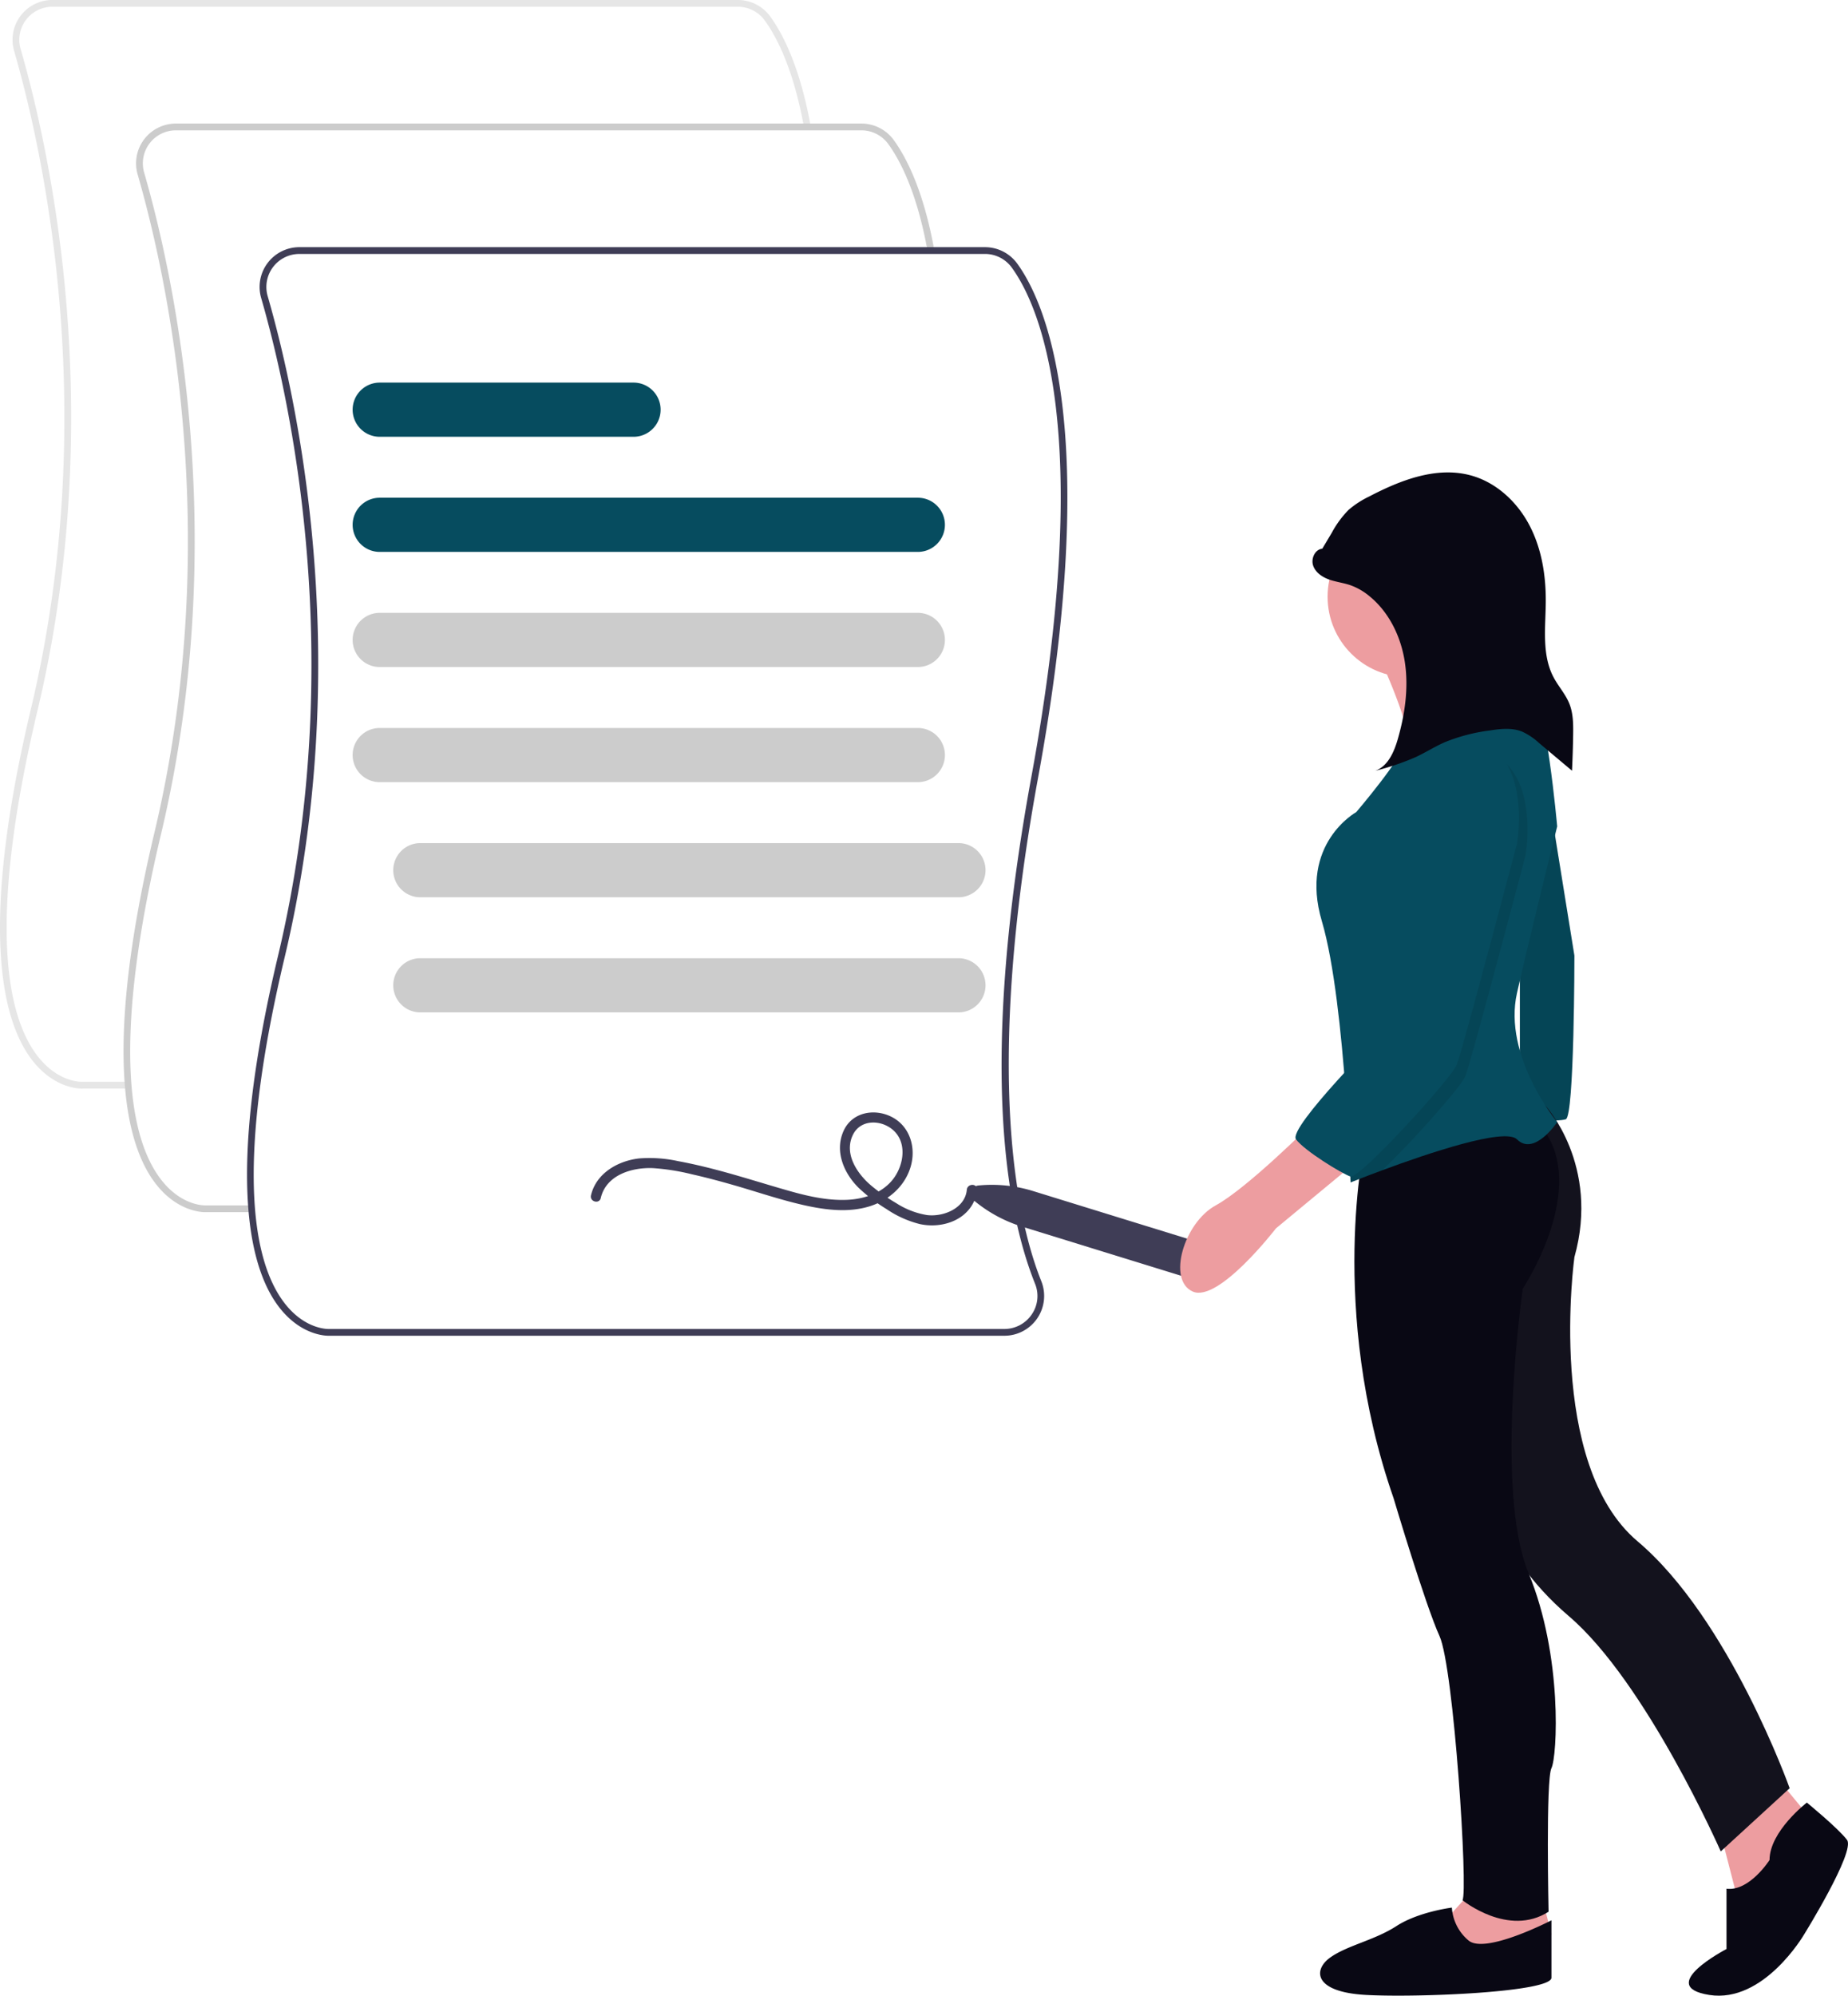
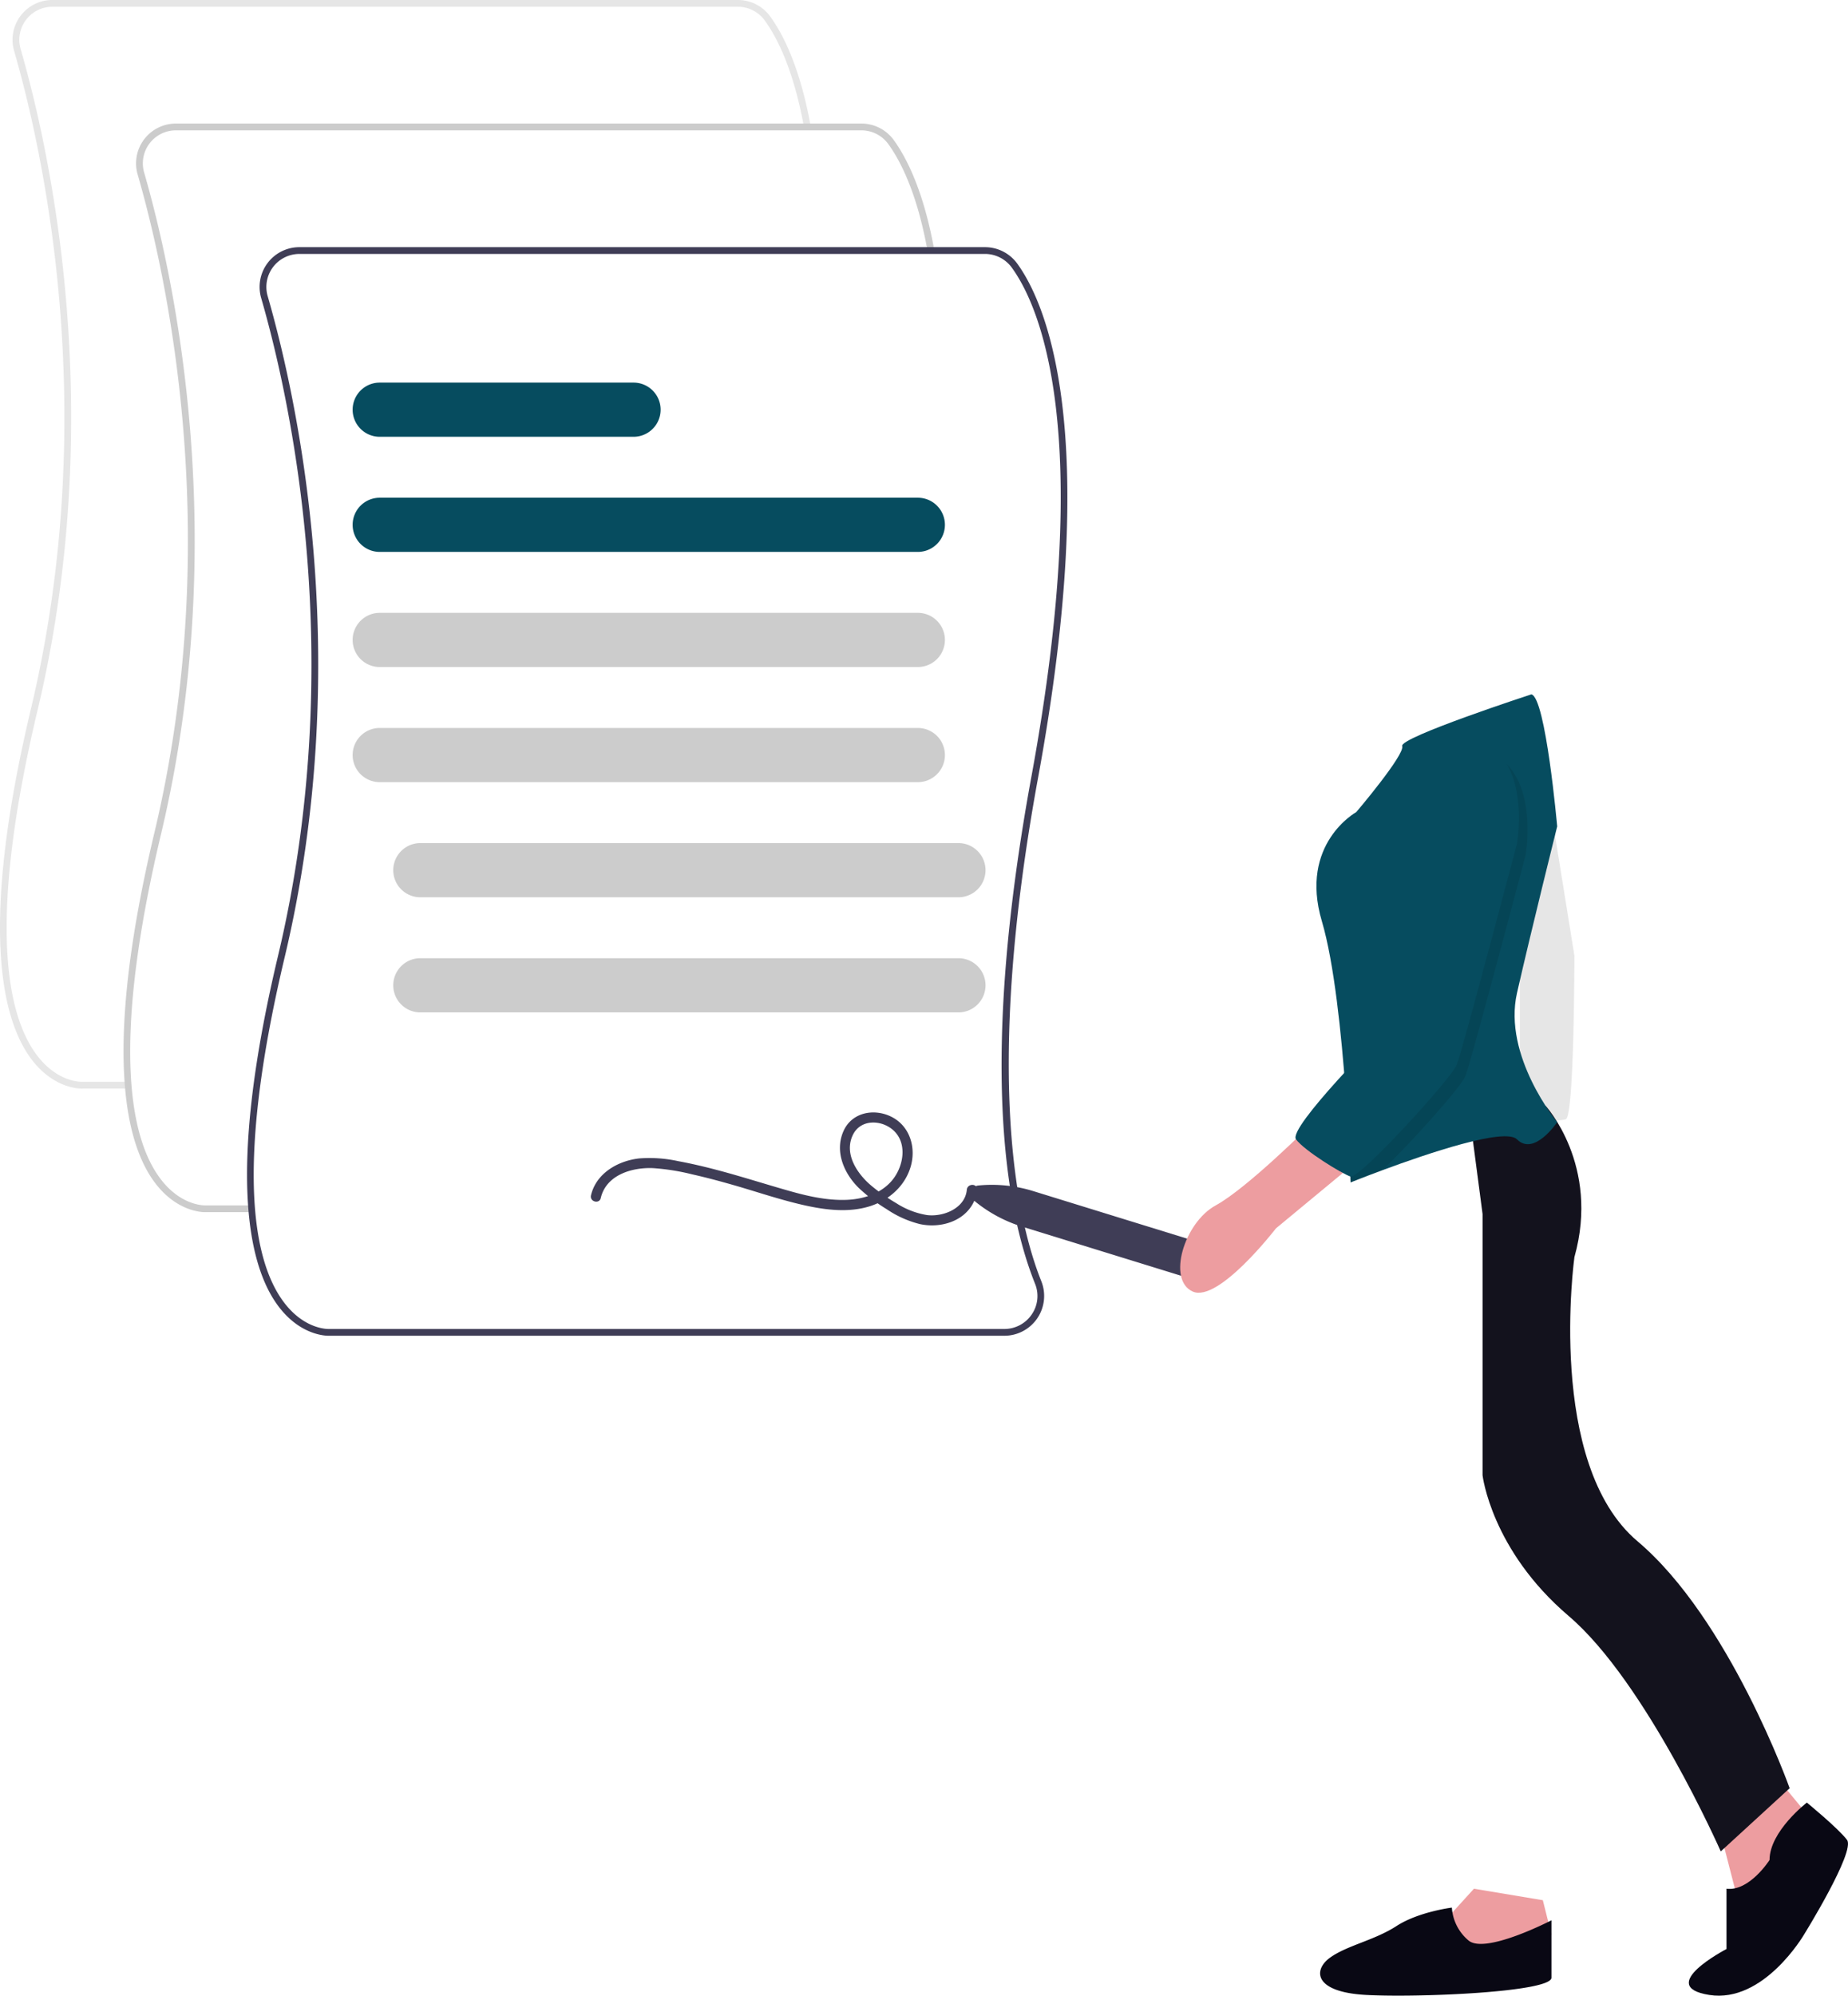
<svg xmlns="http://www.w3.org/2000/svg" width="741.366" height="800.257">
  <path fill="#e6e6e6" d="M32.712 436.511c.154 0 .251 0 .284-.006h18.417v-2.715H32.929c-.428.015-9.159.262-17.2-9.5-11.988-14.548-21.833-50.561-.654-139.514 28.478-119.61 4.726-225.278-6.808-265.158a13.241 13.241 0 0 1 12.74-16.906h275.04a13.3 13.3 0 0 1 10.725 5.462c4.886 6.721 11.591 19.633 15.787 42.979l2.672-.48c-4.287-23.854-11.21-37.145-16.263-44.1a16.023 16.023 0 0 0-12.922-6.578H21.004A15.957 15.957 0 0 0 5.656 20.374c11.474 39.672 35.1 144.793 6.774 263.775-21.477 90.2-11.152 127 1.291 141.98 8.207 9.882 17.25 10.382 18.991 10.382Z" />
  <path fill="#ccc" d="M82.268 486.068c.154 0 .251 0 .284-.006h18.417v-2.715H82.486c-.43.013-9.159.262-17.2-9.5-11.988-14.548-21.833-50.561-.654-139.514 28.478-119.61 4.726-225.278-6.808-265.158a13.241 13.241 0 0 1 12.74-16.906h275.04a13.3 13.3 0 0 1 10.726 5.459c4.886 6.721 11.591 19.633 15.787 42.979l2.673-.48c-4.287-23.854-11.21-37.145-16.263-44.1a16.023 16.023 0 0 0-12.922-6.578H70.561a15.957 15.957 0 0 0-15.348 20.382c11.474 39.672 35.1 144.793 6.774 263.775-21.477 90.2-11.152 127 1.291 141.98 8.207 9.882 17.25 10.382 18.99 10.382Z" />
  <path fill="#3f3d56" d="M131.825 535.626c.154 0 .251 0 .284-.006h270.8a15.953 15.953 0 0 0 14.838-21.862c-9.826-24.549-23.055-83.445-1.265-202.083 25.731-140.09 2.695-190.719-8.4-205.985a16.023 16.023 0 0 0-12.922-6.578H120.118a15.957 15.957 0 0 0-15.348 20.377c11.474 39.672 35.1 144.793 6.774 263.775-21.477 90.2-11.153 127 1.291 141.98 8.207 9.882 17.25 10.382 18.99 10.382Zm263.334-433.8a13.3 13.3 0 0 1 10.727 5.463c10.893 14.982 33.47 64.841 7.929 203.9-20.817 113.334-10.721 173.265 1.415 203.583a13.017 13.017 0 0 1-1.327 12.307 13.256 13.256 0 0 1-10.99 5.831h-270.87c-.428.021-9.159.263-17.2-9.5-11.988-14.548-21.833-50.561-.654-139.514 28.478-119.61 4.726-225.278-6.808-265.158a13.241 13.241 0 0 1 12.74-16.906Z" />
  <path fill="#064C5F" d="M368.211 221.309H152.332a10.862 10.862 0 1 1 0-21.724h215.879a10.862 10.862 0 1 1 0 21.724Z" />
  <path fill="#ccc" d="M368.211 267.472H152.332a10.862 10.862 0 1 1 0-21.724h215.879a10.862 10.862 0 1 1 0 21.724Zm0 46.163H152.332a10.862 10.862 0 1 1 0-21.724h215.879a10.862 10.862 0 1 1 0 21.724Zm16.292 46.162H168.624a10.862 10.862 0 1 1 0-21.724h215.879a10.862 10.862 0 1 1 0 21.724Zm0 46.163H168.624a10.862 10.862 0 1 1 0-21.724h215.879a10.862 10.862 0 1 1 0 21.724Z" />
  <path fill="#064C5F" d="M254.162 175.146h-101.83a10.862 10.862 0 1 1 0-21.724h101.83a10.862 10.862 0 0 1 0 21.724Z" />
  <path fill="#3f3d56" d="M241.012 480.392c2.192-9.28 12.488-12.322 20.907-11.982a89.24 89.24 0 0 1 15.764 2.495c5.409 1.21 10.766 2.643 16.1 4.163 9.774 2.787 19.446 6.158 29.381 8.337 8.271 1.814 17.258 2.878 25.506.374 7.928-2.408 14.654-8.318 16.812-16.489 2.033-7.7-.758-16.12-8.22-19.639-6.8-3.209-15.4-1.577-18.773 5.68-3.8 8.183 0 17.106 6.018 23.028a67.434 67.434 0 0 0 11.185 8.5 41.648 41.648 0 0 0 13.392 6c7.854 1.678 17.211-.794 21.261-8.3a14.025 14.025 0 0 0 1.591-5.481c.24-2.609-3.835-2.593-4.073 0-.687 7.472-9.437 10.971-15.981 10.152a32.483 32.483 0 0 1-12.39-4.809 72.6 72.6 0 0 1-10.262-7.241c-5.55-4.8-10.753-12.707-7.025-20.2 3.035-6.1 10.948-6.042 15.76-2.106 5.828 4.767 4.789 13.418.945 19.078-4.256 6.268-11.971 8.9-19.245 9.178-7.9.308-15.741-1.506-23.294-3.651-9.385-2.665-18.677-5.648-28.108-8.157-5.354-1.424-10.749-2.71-16.2-3.71a53.463 53.463 0 0 0-15.708-1.087c-8.5.982-17.175 5.929-19.268 14.791-.6 2.549 3.325 3.637 3.928 1.083Z" />
  <path fill="#3f3d56" d="M390.672 481.354a3.394 3.394 0 0 1 1.849-5.987 56.058 56.058 0 0 1 21.985 2.253l72.388 22.356a7.468 7.468 0 0 1-4.407 14.27L410.1 491.894a56.065 56.065 0 0 1-19.428-10.54Z" />
  <g transform="translate(473.454 189.438)">
-     <path fill="#ed9da0" d="M79.865 74.025s14.391 30.509 12.089 39.719a25.214 25.214 0 0 0 1.727 16.693l26.479-1.152 24.753-23.6s-37.415-25.9-35.114-38.568-29.934 6.908-29.934 6.908Z" />
-     <path fill="#064C5F" d="m146.639 122.378 11.512 71.38s0 64.471-3.454 65.623-18.42 0-18.42 0v-72.53l4.606-63.321Z" />
-     <path d="m146.639 122.378 11.512 71.38s0 64.471-3.454 65.623-18.42 0-18.42 0v-72.53l4.606-63.321Z" opacity=".1" />
+     <path d="m146.639 122.378 11.512 71.38s0 64.471-3.454 65.623-18.42 0-18.42 0v-72.53Z" opacity=".1" />
    <path fill="#ed9da0" d="m215.715 541.445 9.21 35.69 13.815-10.362 12.664-28.782-16.117-19.572Z" />
    <path fill="#090814" d="M251.405 533.385s-14.966 11.512-14.966 23.026c0 0-8.058 12.664-17.269 11.512V592.1s-28.782 14.966-6.908 18.42 37.992-24.177 37.992-24.177 20.723-33.387 17.269-37.992-16.118-14.966-16.118-14.966Zm-104.85-279.446s21.963 23.862 11.6 60.7c0 0-11.513 82.892 25.328 113.976s61.017 99.01 61.017 99.01l-27.631 25.328s-29.932-67.925-61.017-94.4-34.538-56.413-34.538-56.413V297.376l-5.759-43.752Z" />
    <path fill="#6f6f6f" d="M146.555 253.939s21.963 23.862 11.6 60.7c0 0-11.513 82.892 25.328 113.976s61.017 99.01 61.017 99.01l-27.631 25.328s-29.932-67.925-61.017-94.4-34.538-56.413-34.538-56.413V297.376l-5.759-43.752Z" opacity=".1" />
    <path fill="#ed9da0" d="m117.856 567.924-11.512 12.664 4.606 10.362 13.816 4.606 24.177-9.21-3.454-13.816Z" />
    <path fill="#090814" d="M148.941 580.587s-26.639 13.816-33.3 8.059A18.679 18.679 0 0 1 109 575.5s-13.338 1.634-22.218 7.386-19.808 7.752-26.639 12.664-6.66 13.815 14.43 14.966 74.367-1.152 74.367-6.908Z" />
-     <path fill="#090814" d="M74.108 268.591S59.142 335.363 85.62 411.353c0 0 12.664 42.6 18.42 55.261s11.514 102.464 9.214 105.918c0 0 18.42 14.966 34.538 4.605 0 0-1.152-52.959 1.152-57.563s4.606-44.9-9.21-78.287-2.3-113.976-2.3-113.976 27.62-41.448 6.901-65.628Z" />
-     <circle cx="32.236" cy="32.236" r="32.236" fill="#ed9da0" transform="translate(59.142 17.613)" />
    <path fill="#064C5F" d="M151.244 260.532s-9.21 13.816-16.118 6.908c-4.87-4.87-36.046 5.71-54.034 12.376-7.53 2.786-12.745 4.893-12.745 4.893s-.495-15.956-1.957-36.162c-1.681-23.187-4.628-51.993-9.556-68.6-9.21-31.085 13.816-43.749 13.816-43.749s19.573-23.024 18.425-26.479 51.807-20.723 51.807-20.723c5.756 1.152 10.362 52.959 10.362 52.959s-10.362 41.446-16.118 66.775 16.118 51.802 16.118 51.802Z" />
    <path fill="#ed9da0" d="M52.234 261.683s-25.328 25.328-37.992 32.236-19.572 29.932-9.21 34.538 33.387-25.328 33.387-25.328l33.387-27.631Z" />
-     <path fill="#090814" d="M57.021 30.592c-2.945.262-4.628 3.971-3.677 6.771s3.682 4.631 6.472 5.609 5.773 1.314 8.566 2.284a25.211 25.211 0 0 1 7.614 4.422c7.957 6.517 12.67 16.447 14.169 26.623s0 20.6-2.823 30.493c-1.5 5.239-3.946 10.982-9.066 12.842a101.856 101.856 0 0 0 16.351-5.545c3.872-1.824 7.506-4.132 11.42-5.865a71.6 71.6 0 0 1 18.076-4.741c4.358-.68 8.965-1.2 13.058.448a26.249 26.249 0 0 1 6.844 4.615l13.168 11.063q.344-7.214.454-14.437c.064-4.185.048-8.491-1.495-12.381-1.523-3.842-4.414-6.973-6.348-10.624-4.787-9.038-3.227-19.917-3.138-30.14.092-10.585-1.611-21.374-6.511-30.757s-13.268-17.24-23.475-20.05c-13.756-3.79-28.259 1.846-40.9 8.455a37.1 37.1 0 0 0-8.248 5.369 40.087 40.087 0 0 0-6.706 9.143l-6.263 10.49" />
    <path d="M138.58 153.462s-21.874 82.892-24.176 88.649c-1.658 4.133-21.161 26.123-33.306 37.707-7.53 2.783-12.745 4.888-12.745 4.888s-.495-15.961-1.958-36.161c9.371-10.4 19.227-20.251 19.227-20.251s10.362-63.321 9.21-87.5 23.026-29.932 23.026-29.932c27.629 3.457 20.722 42.6 20.722 42.6Z" opacity=".1" />
    <path fill="#064C5F" d="M114.403 106.26s-24.177 5.756-23.026 29.932-9.21 87.5-9.21 87.5-39.143 39.143-35.69 43.749 18.252 13.658 21.79 14.888 40.382-39.07 42.682-44.824 24.177-88.648 24.177-88.648 6.907-39.143-20.723-42.597Z" />
  </g>
</svg>